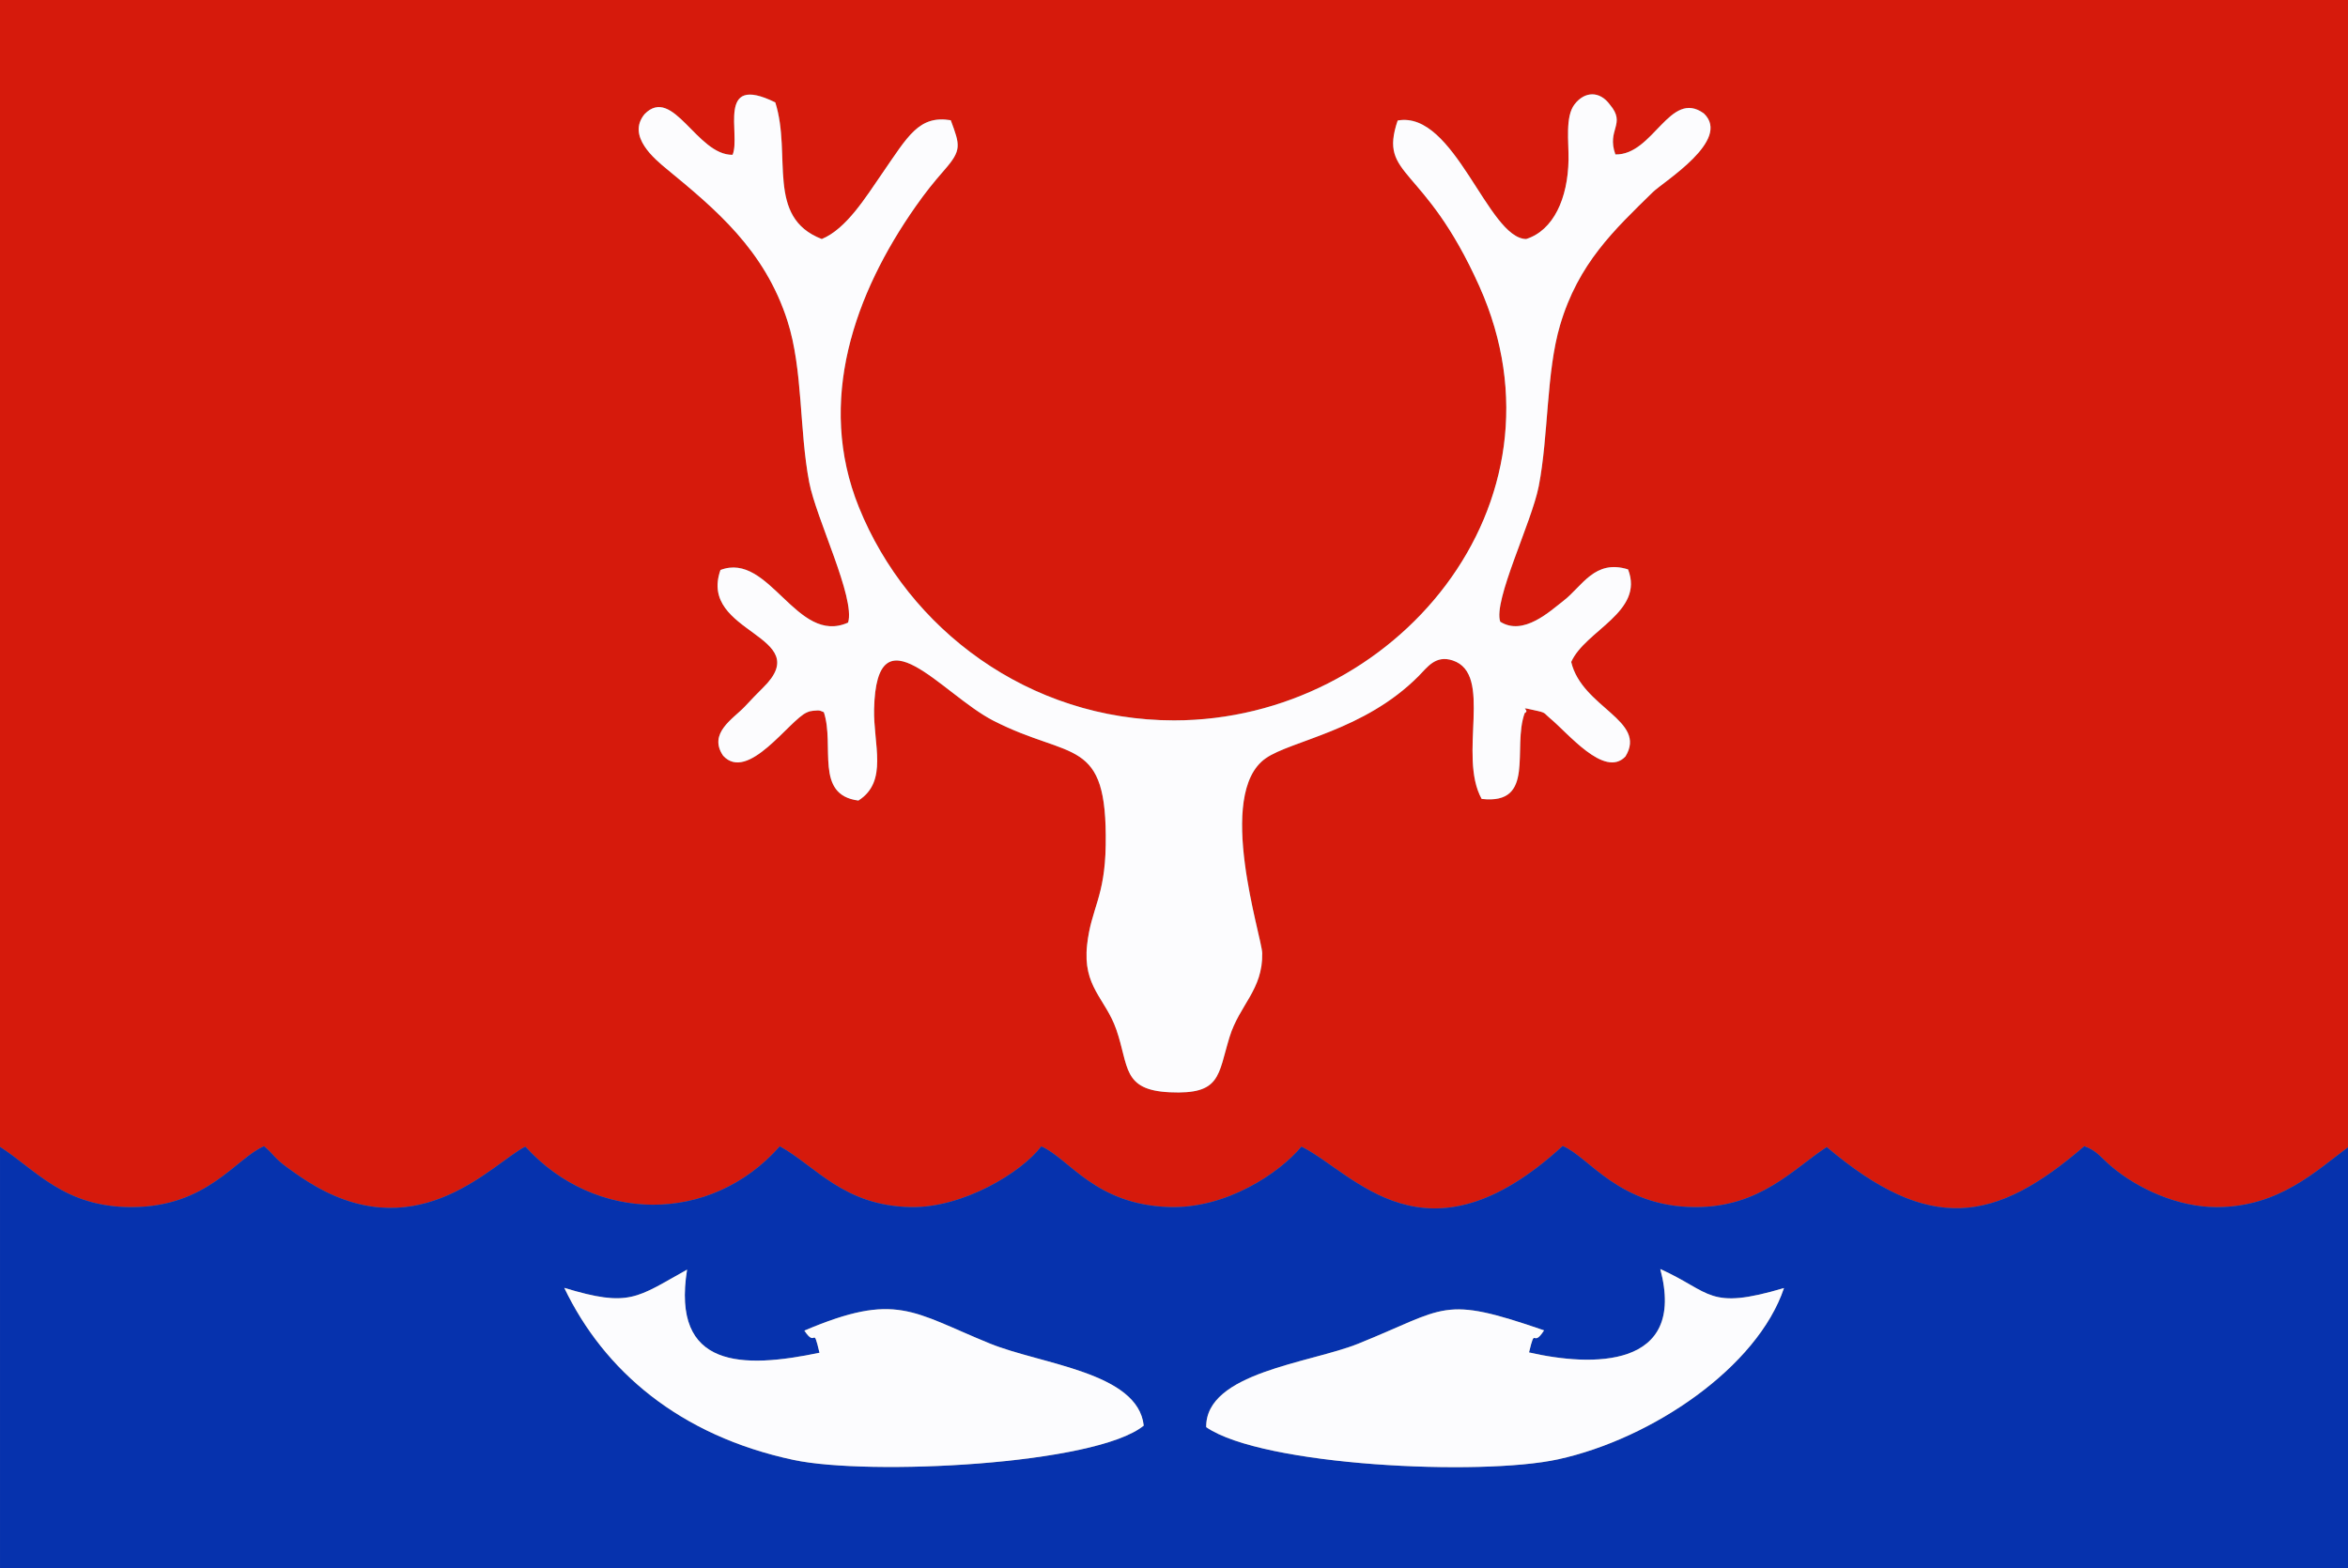
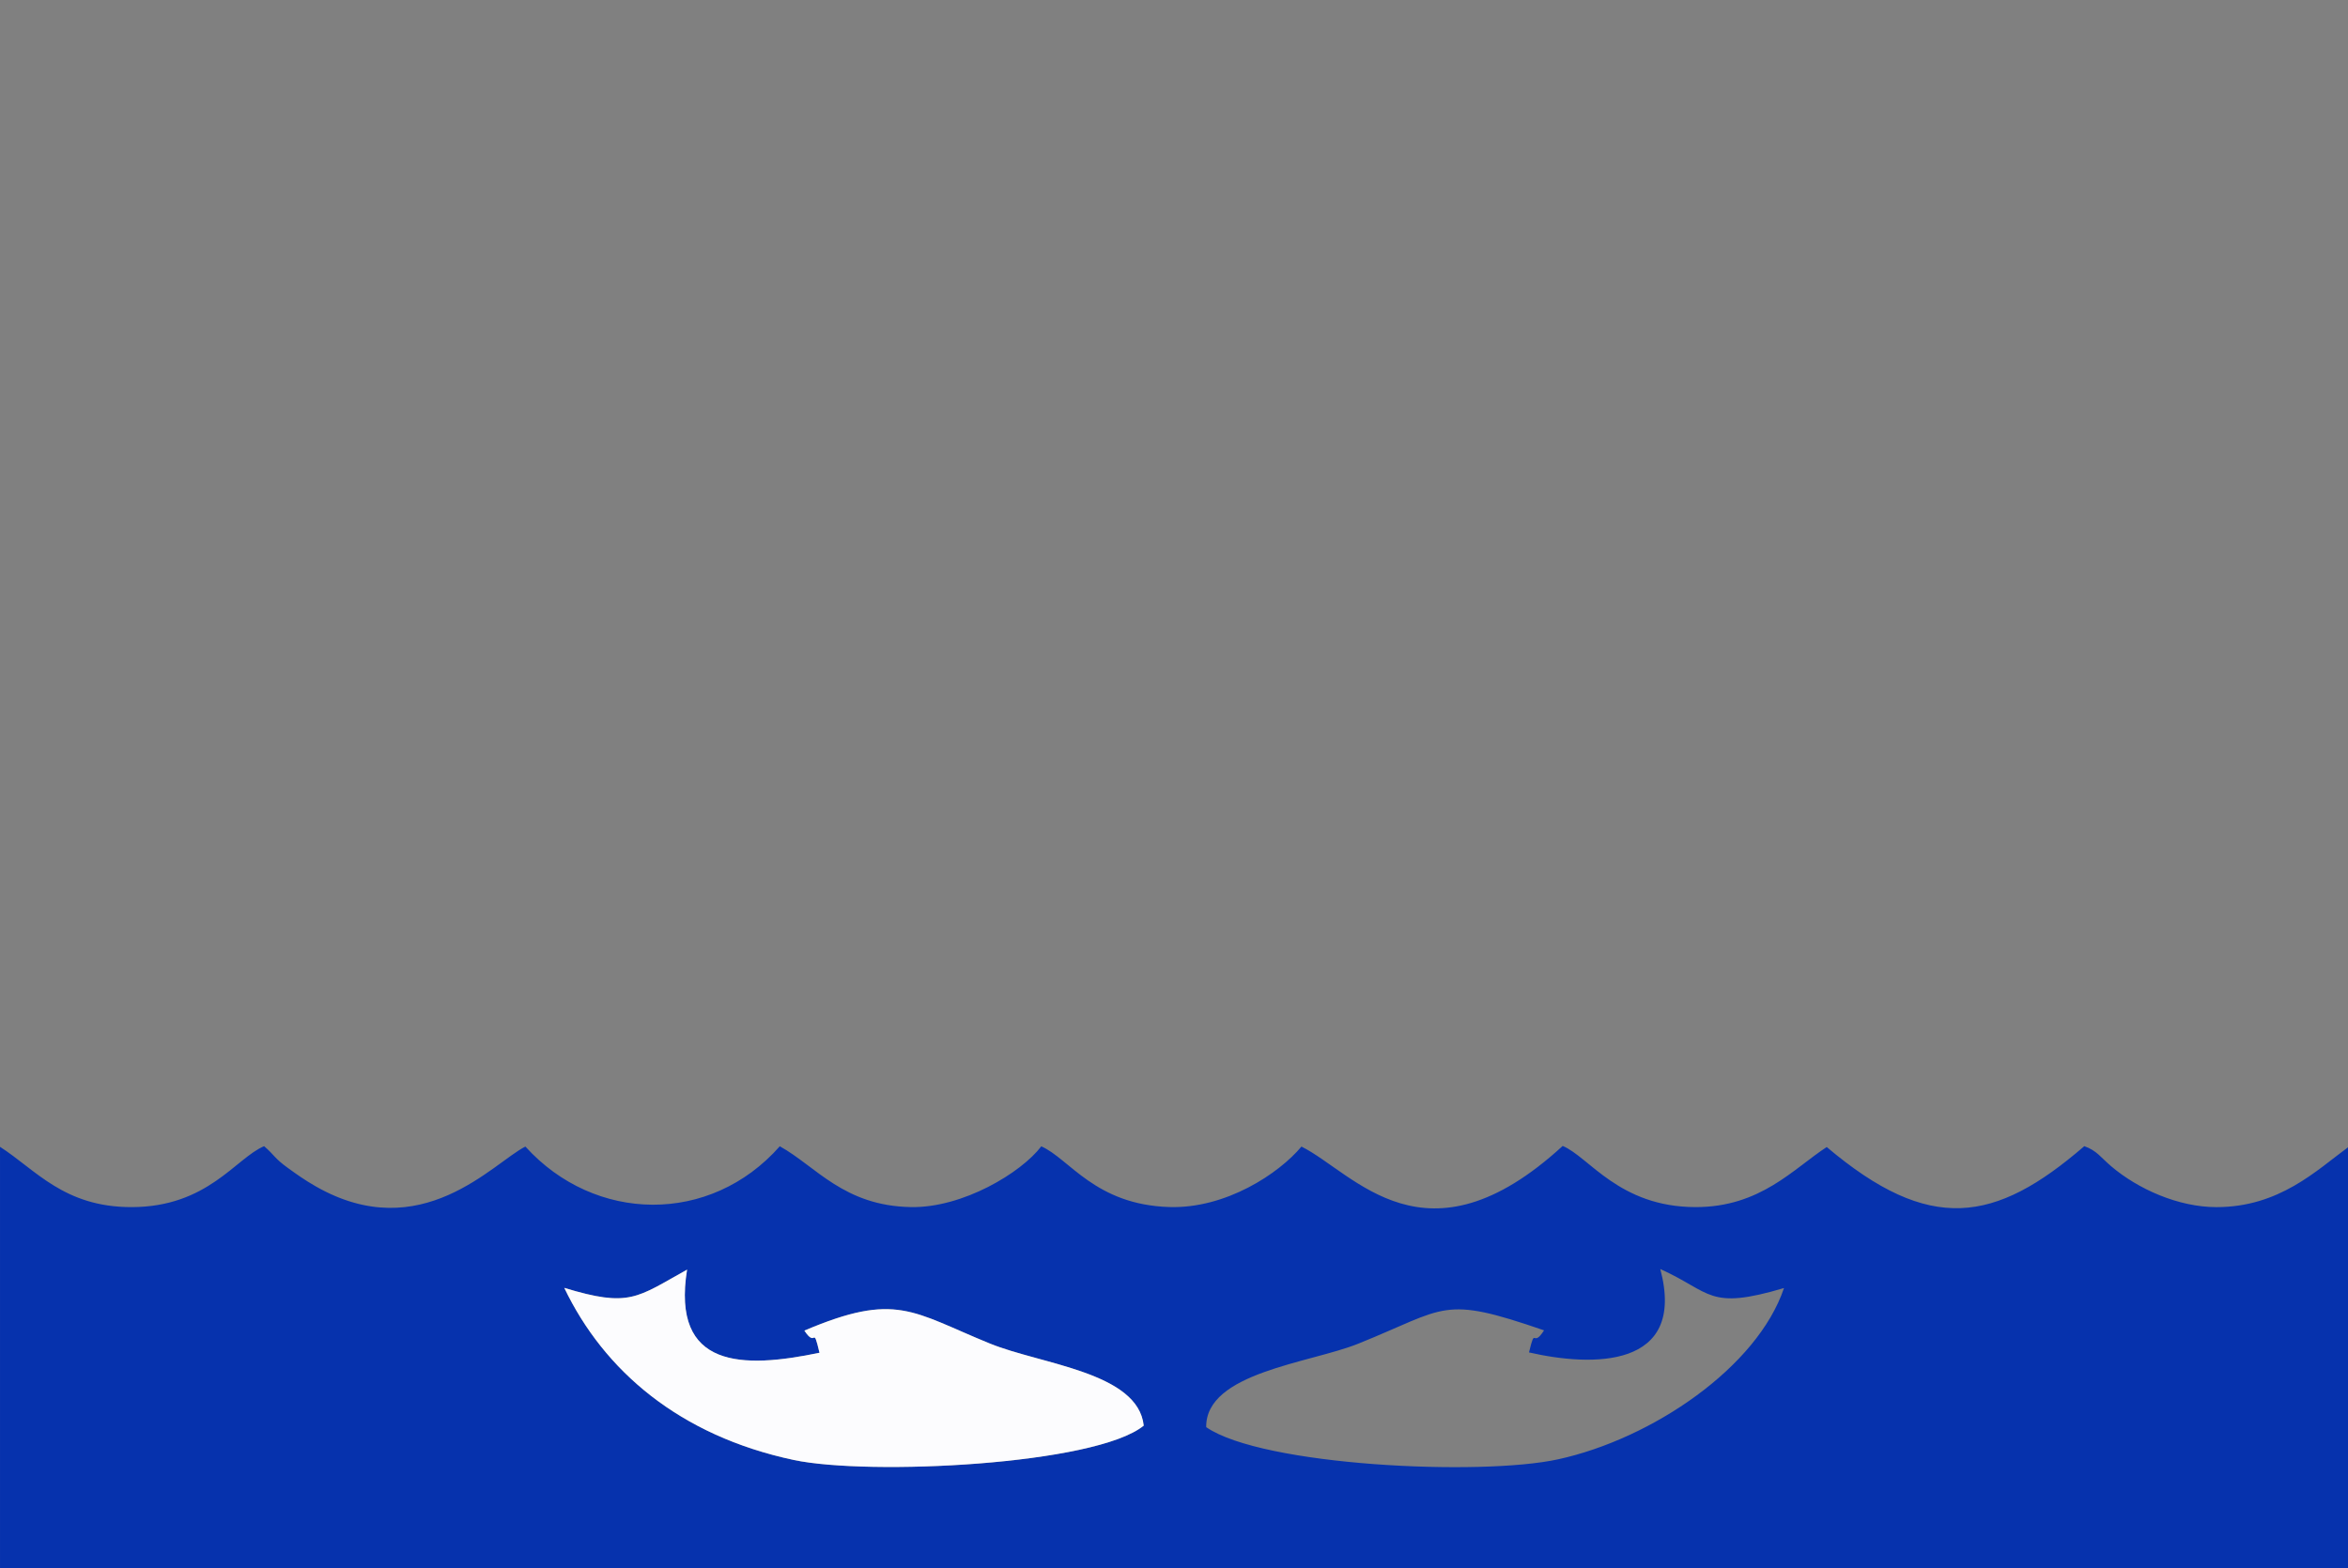
<svg xmlns="http://www.w3.org/2000/svg" xml:space="preserve" width="176.389mm" height="117.828mm" style="shape-rendering:geometricPrecision; text-rendering:geometricPrecision; image-rendering:optimizeQuality; fill-rule:evenodd; clip-rule:evenodd" viewBox="0 0 176.389 117.828">
  <rect x="0" y="0" width="176.389" height="117.828" fill="#808080" stroke="none" />
  <defs>
    <style type="text/css">
   
    .fil1 {fill:#0632AD}
    .fil0 {fill:#D61A0C}
    .fil2 {fill:#FCFCFE}
   
  </style>
  </defs>
  <g id="Layer_x0020_1">
    <g id="_418769328">
-       <path id="_417846272" class="fil0" d="M81.669 71.003c0.304,-2.765 1.339,-3.543 1.399,-7.502 0.125,-8.239 -2.579,-6.339 -8.451,-9.353 -3.865,-1.984 -8.772,-8.574 -8.95,-0.866 -0.061,2.656 1.077,5.436 -1.178,6.874 -3.319,-0.423 -1.762,-4.129 -2.596,-6.638 -0.243,-0.091 -0.236,-0.176 -0.798,-0.11 -0.068,0.008 -0.178,0.022 -0.246,0.04 -0.067,0.017 -0.167,0.059 -0.231,0.086 -1.302,0.552 -4.421,5.287 -6.291,3.253 -1.15,-1.68 0.756,-2.775 1.613,-3.676 0.546,-0.574 0.902,-0.963 1.377,-1.427 4.075,-3.98 -4.894,-4.036 -3.19,-8.853 3.682,-1.408 5.721,5.694 9.588,3.952 0.558,-1.854 -2.395,-7.795 -2.923,-10.551 -0.754,-3.931 -0.46,-8.454 -1.632,-12.114 -1.718,-5.365 -5.443,-8.428 -9.067,-11.416 -0.886,-0.73 -3.032,-2.475 -1.667,-4.128 2.137,-2.18 3.922,3.096 6.61,3.061 0.651,-1.504 -1.288,-6.154 3.211,-3.942 1.257,3.974 -0.746,8.629 3.492,10.267 1.858,-0.768 3.308,-3.15 4.552,-4.95 1.918,-2.776 2.742,-4.369 5.137,-3.978 0.698,1.878 0.829,2.241 -0.461,3.719 -0.847,0.97 -1.431,1.697 -2.182,2.767 -4.572,6.515 -7.486,14.611 -4.255,22.603 3.695,9.141 12.753,16.008 23.667,16.011 16.551,0.004 30.27,-16.261 22.944,-32.618 -4.162,-9.292 -7.596,-8.134 -6.139,-12.459 4.271,-0.783 6.779,8.862 9.653,8.905 2.058,-0.652 3.135,-3.059 3.183,-5.95 0.022,-1.344 -0.263,-3.237 0.45,-4.168 0.765,-0.999 1.897,-1.023 2.659,0.022 1.25,1.484 -0.271,1.841 0.411,3.74 2.858,0.064 4.09,-4.933 6.646,-3.083 2.101,2.001 -3.02,5.116 -3.842,5.921 -2.883,2.825 -5.588,5.338 -6.961,9.99 -1.044,3.54 -0.86,8.288 -1.602,12.103 -0.528,2.717 -3.44,8.606 -2.892,10.182 1.744,1.106 3.764,-0.814 4.758,-1.579 1.394,-1.073 2.339,-3.14 4.844,-2.352 1.245,3.194 -3.222,4.583 -4.271,6.954 0.806,3.434 5.745,4.392 4.074,7.104 -1.578,1.66 -4.336,-1.792 -5.699,-2.902 -0.373,-0.304 -0.267,-0.378 -0.845,-0.51 -1.809,-0.416 -0.515,-0.103 -1.024,0.149 -0.962,2.635 0.874,6.917 -3.233,6.45 -1.814,-3.274 0.919,-9.382 -2.174,-10.405 -1.295,-0.428 -1.908,0.517 -2.574,1.186 -4.088,4.108 -9.58,4.839 -11.477,6.169 -3.817,2.676 -0.282,13.44 -0.26,14.645 0.051,2.754 -1.712,3.882 -2.456,6.304 -0.887,2.887 -0.637,4.326 -4.491,4.146 -3.585,-0.168 -3.054,-1.96 -4.012,-4.709 -0.822,-2.359 -2.542,-3.213 -2.196,-6.366zm-81.669 15.176c2.677,1.715 4.806,4.536 9.88,4.53 5.723,-0.007 7.818,-3.676 9.959,-4.579 0.792,0.679 0.762,0.896 1.767,1.622 0.702,0.507 1.272,0.919 2.129,1.407 7.918,4.513 13.318,-1.787 15.732,-3 5.215,5.762 13.897,5.899 19.113,-0.022 2.723,1.51 4.801,4.481 9.854,4.57 3.89,0.069 8.282,-2.578 9.79,-4.566 2.116,0.935 4.039,4.386 9.613,4.562 4.249,0.134 8.238,-2.512 9.932,-4.544 3.964,1.977 9.317,9.411 19.624,-0.047 1.976,0.816 4.224,4.577 9.958,4.596 4.896,0.016 7.389,-2.898 9.878,-4.514 7.727,6.534 12.641,5.731 19.349,-0.065 0.947,0.337 1.214,0.825 2.018,1.509 2.003,1.703 5.037,3.072 7.91,3.072 4.718,-0 7.509,-2.756 9.882,-4.495l0 -86.216 -176.389 0 0 86.179z" />
      <path id="_417846416" class="fil1" d="M42.391 96.778c4.916,1.495 5.434,0.735 9.224,-1.371 -1.193,7.465 4.185,7.448 9.948,6.247 -0.52,-2.199 -0.216,-0.275 -1.135,-1.665 6.906,-2.937 8.093,-1.408 13.941,0.974 3.86,1.572 11.118,2.147 11.552,6.166 -3.608,2.954 -20.673,3.776 -26.29,2.582 -8.591,-1.825 -14.262,-6.718 -17.24,-12.932zm82.336 -1.416c3.875,1.748 3.571,3.127 9.292,1.428 -1.995,5.937 -9.875,11.319 -16.969,12.871 -5.815,1.272 -22.214,0.498 -26.437,-2.417 -0.052,-4.106 7.797,-4.813 11.418,-6.27 6.707,-2.7 6.246,-3.668 13.962,-1.004 -0.891,1.407 -0.629,-0.431 -1.129,1.658 4.693,1.08 11.864,1.266 9.862,-6.265zm-124.727 22.465l176.389 0 0 -31.612c-2.372,1.739 -5.163,4.494 -9.882,4.495 -2.873,0 -5.907,-1.368 -7.91,-3.072 -0.804,-0.684 -1.071,-1.172 -2.018,-1.509 -6.708,5.795 -11.621,6.599 -19.349,0.065 -2.49,1.616 -4.982,4.53 -9.878,4.514 -5.734,-0.019 -7.982,-3.78 -9.958,-4.596 -10.307,9.458 -15.66,2.023 -19.624,0.047 -1.694,2.032 -5.683,4.677 -9.932,4.544 -5.574,-0.175 -7.497,-3.627 -9.613,-4.562 -1.508,1.988 -5.899,4.635 -9.79,4.566 -5.053,-0.089 -7.131,-3.06 -9.854,-4.57 -5.216,5.921 -13.898,5.784 -19.113,0.022 -2.414,1.213 -7.814,7.514 -15.732,3 -0.857,-0.488 -1.427,-0.9 -2.129,-1.407 -1.005,-0.726 -0.976,-0.943 -1.767,-1.622 -2.141,0.903 -4.237,4.572 -9.959,4.579 -5.073,0.006 -7.203,-2.815 -9.88,-4.53l0 31.649z" />
-       <path id="_416803336" class="fil2" d="M55.033 11.636c-2.688,0.034 -4.473,-5.241 -6.61,-3.061 -1.364,1.652 0.782,3.397 1.667,4.128 3.624,2.988 7.349,6.051 9.067,11.416 1.172,3.66 0.879,8.183 1.632,12.114 0.528,2.756 3.482,8.697 2.923,10.551 -3.867,1.742 -5.906,-5.36 -9.588,-3.952 -1.704,4.817 7.265,4.873 3.19,8.853 -0.475,0.464 -0.832,0.853 -1.377,1.427 -0.856,0.901 -2.763,1.996 -1.613,3.676 1.87,2.034 4.989,-2.701 6.291,-3.253 0.064,-0.027 0.164,-0.069 0.231,-0.086 0.068,-0.018 0.178,-0.032 0.246,-0.04 0.562,-0.066 0.555,0.019 0.798,0.11 0.834,2.509 -0.723,6.215 2.596,6.638 2.255,-1.438 1.117,-4.218 1.178,-6.874 0.178,-7.708 5.086,-1.118 8.95,0.866 5.872,3.014 8.576,1.114 8.451,9.353 -0.06,3.959 -1.095,4.737 -1.399,7.502 -0.346,3.153 1.374,4.008 2.196,6.366 0.958,2.749 0.426,4.541 4.012,4.709 3.854,0.18 3.604,-1.259 4.491,-4.146 0.744,-2.422 2.506,-3.55 2.456,-6.304 -0.022,-1.205 -3.557,-11.969 0.26,-14.645 1.896,-1.33 7.389,-2.061 11.477,-6.169 0.665,-0.669 1.278,-1.615 2.574,-1.186 3.093,1.023 0.36,7.131 2.174,10.405 4.107,0.467 2.272,-3.815 3.233,-6.45 0.509,-0.252 -0.785,-0.565 1.024,-0.149 0.578,0.133 0.472,0.206 0.845,0.51 1.363,1.111 4.121,4.562 5.699,2.902 1.671,-2.712 -3.267,-3.67 -4.074,-7.104 1.05,-2.371 5.516,-3.76 4.271,-6.954 -2.505,-0.788 -3.45,1.279 -4.844,2.352 -0.994,0.765 -3.014,2.685 -4.758,1.579 -0.548,-1.576 2.364,-7.465 2.892,-10.182 0.742,-3.815 0.557,-8.563 1.602,-12.103 1.373,-4.652 4.078,-7.165 6.961,-9.99 0.822,-0.805 5.943,-3.92 3.842,-5.921 -2.556,-1.85 -3.788,3.146 -6.646,3.083 -0.682,-1.899 0.839,-2.256 -0.411,-3.74 -0.762,-1.045 -1.894,-1.021 -2.659,-0.022 -0.713,0.93 -0.427,2.824 -0.45,4.168 -0.048,2.89 -1.125,5.298 -3.183,5.95 -2.875,-0.043 -5.382,-9.689 -9.653,-8.905 -1.458,4.325 1.977,3.167 6.139,12.459 7.327,16.357 -6.392,32.622 -22.944,32.618 -10.915,-0.003 -19.972,-6.87 -23.667,-16.011 -3.23,-7.992 -0.316,-16.088 4.255,-22.603 0.751,-1.07 1.335,-1.796 2.182,-2.767 1.29,-1.478 1.159,-1.841 0.461,-3.719 -2.395,-0.391 -3.219,1.202 -5.137,3.978 -1.244,1.8 -2.695,4.182 -4.552,4.95 -4.238,-1.639 -2.235,-6.293 -3.492,-10.267 -4.498,-2.212 -2.559,2.438 -3.211,3.942z" />
-       <path id="_417845000" class="fil2" d="M124.727 95.363c2.001,7.531 -5.17,7.345 -9.862,6.265 0.5,-2.089 0.237,-0.251 1.129,-1.658 -7.716,-2.664 -7.255,-1.696 -13.962,1.004 -3.622,1.458 -11.47,2.164 -11.418,6.27 4.223,2.916 20.622,3.69 26.437,2.417 7.094,-1.552 14.974,-6.934 16.969,-12.871 -5.721,1.699 -5.417,0.32 -9.292,-1.428z" />
      <path id="_418766688" class="fil2" d="M42.391 96.778c2.978,6.215 8.649,11.107 17.24,12.932 5.617,1.194 22.682,0.372 26.29,-2.582 -0.434,-4.019 -7.693,-4.594 -11.552,-6.166 -5.848,-2.382 -7.035,-3.911 -13.941,-0.974 0.919,1.39 0.615,-0.534 1.135,1.665 -5.763,1.201 -11.142,1.218 -9.948,-6.247 -3.79,2.106 -4.308,2.867 -9.224,1.371z" />
    </g>
  </g>
</svg>